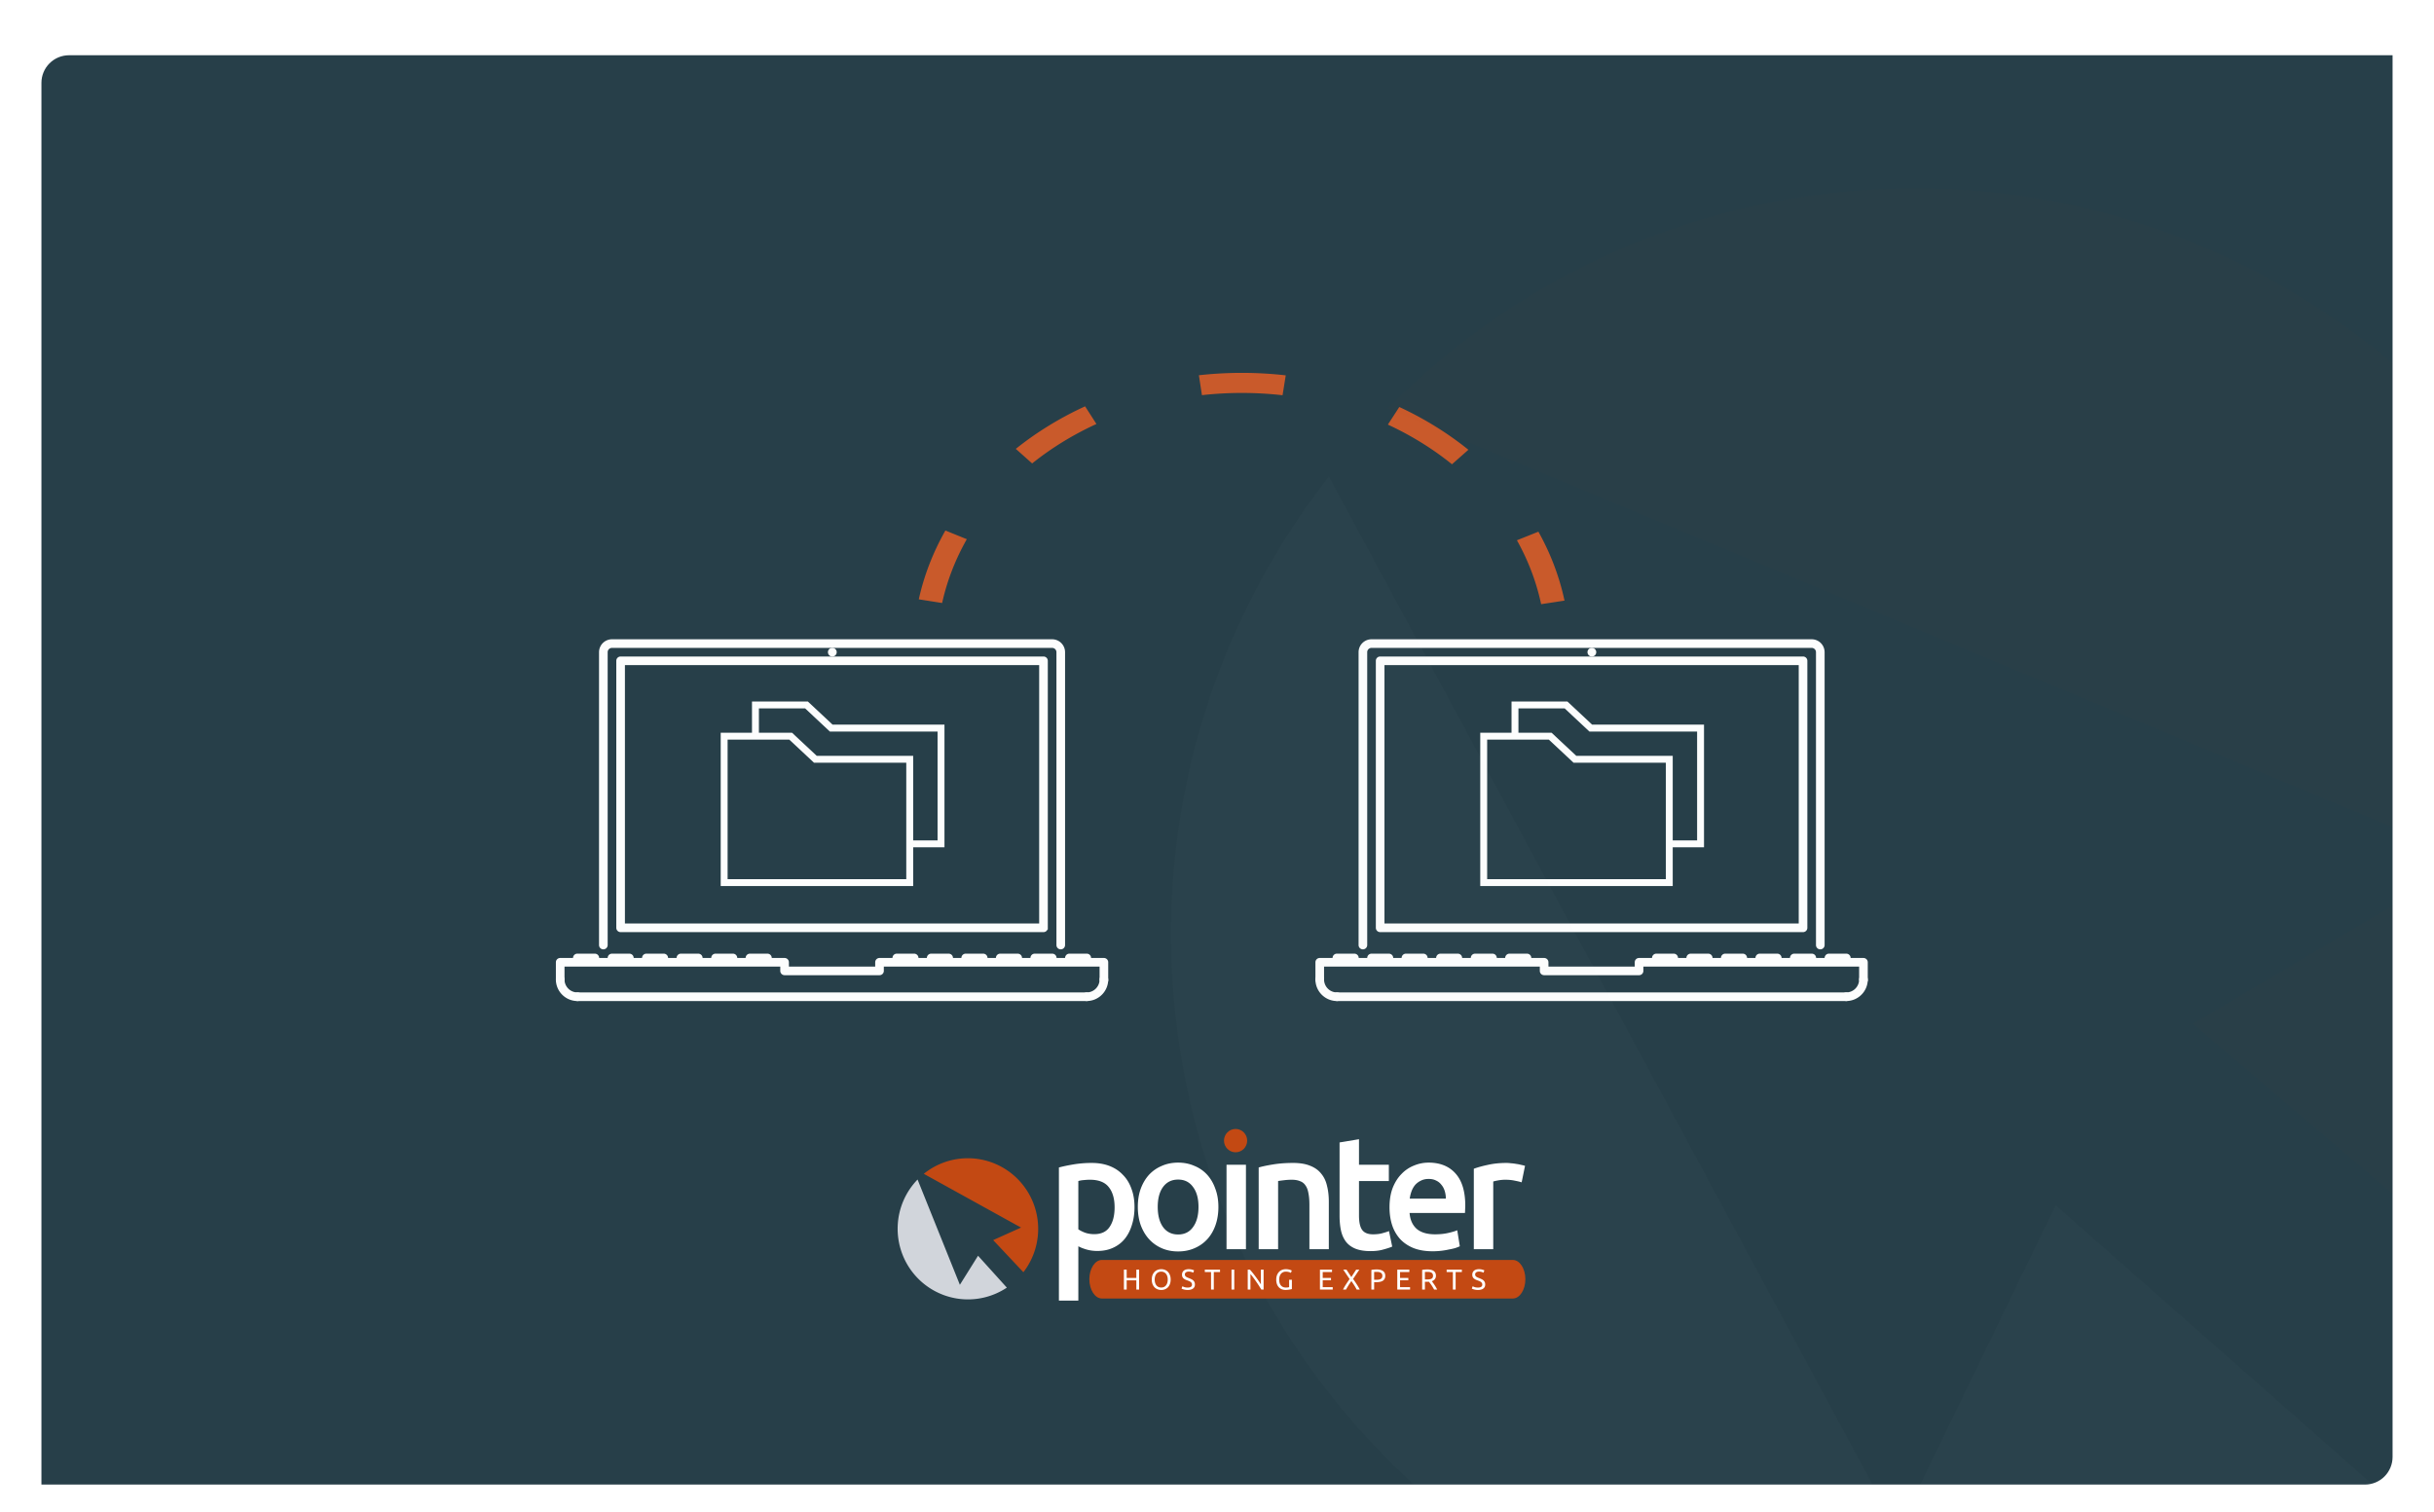
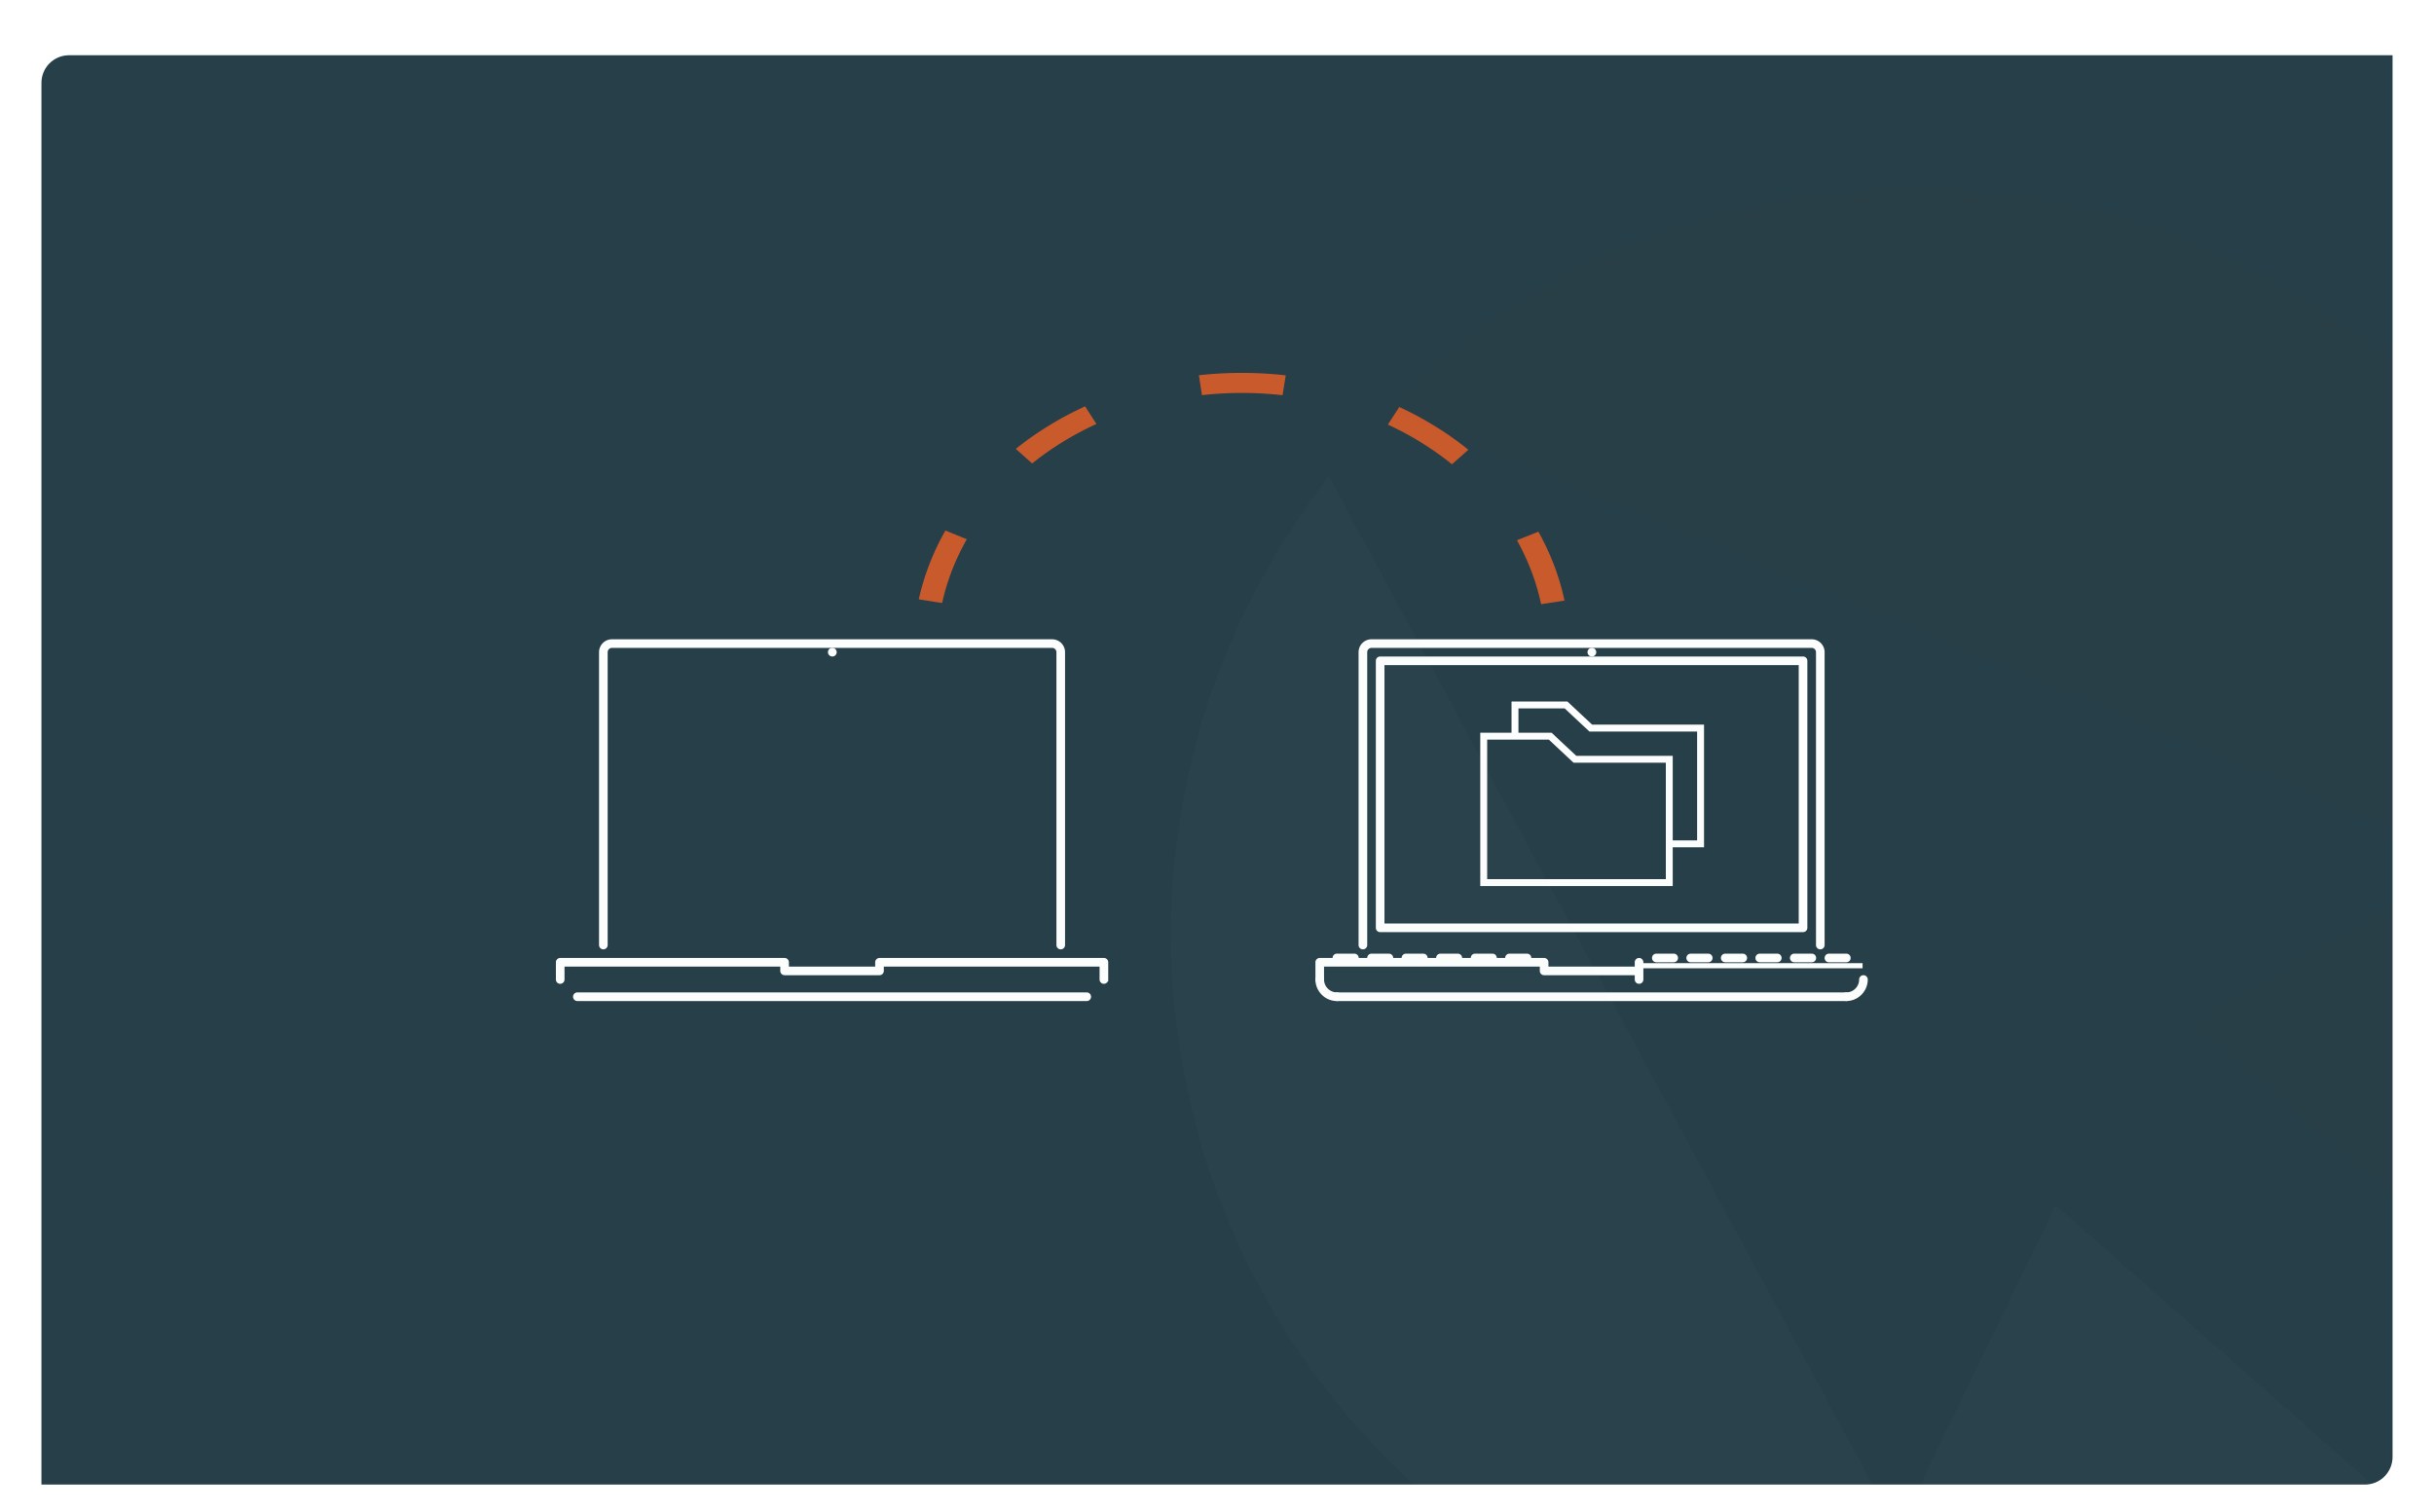
<svg xmlns="http://www.w3.org/2000/svg" width="705" height="438" fill="none">
  <g filter="url(#a)">
    <g clip-path="url(#b)">
      <path d="M12 10a8 8 0 0 1 8-8h673v406a8 8 0 0 1-8 8H12V10Z" fill="#273F49" />
      <path d="M241.074 175.654a.759.759 0 0 1-.762-.747c0-.419.329-.748.738-.748h.024a.748.748 0 1 1 0 1.495Z" fill="#FCFDFD" stroke="#FCFDFD" />
      <path d="M307.992 259.731v.001a.747.747 0 0 1-.749.746.748.748 0 0 1-.75-.747v-84.825a1.75 1.75 0 0 0-1.75-1.747H177.257a1.75 1.75 0 0 0-1.75 1.747v84.825a.748.748 0 0 1-.75.747.748.748 0 0 1-.75-.747v-84.825a3.25 3.25 0 0 1 3.25-3.242h127.485a3.25 3.25 0 0 1 3.25 3.242v84.825ZM314.742 275.447H167.259a.748.748 0 1 1 0-1.495h147.483a.748.748 0 1 1 0 1.495ZM318.991 265.968v-.5h-63.493v1.748a.748.748 0 0 1-.749.747h-27.497a.748.748 0 0 1-.75-.747v-1.748h-63.493v4.243a.748.748 0 0 1-.75.747.748.748 0 0 1-.75-.747v-4.99c0-.412.334-.747.75-.747h64.992c.416 0 .75.335.75.747v1.747h25.997v-1.747c0-.412.334-.747.75-.747h64.993c.415 0 .75.335.75.747v4.99a.748.748 0 0 1-.75.747.748.748 0 0 1-.75-.747v-3.743Z" fill="#FCFDFD" stroke="#FCFDFD" />
-       <path d="M302.993 254.741a.748.748 0 0 1-.75.747H179.757a.748.748 0 0 1-.75-.747v-77.34c0-.412.334-.748.75-.748h122.486c.415 0 .75.335.75.748v77.34Zm-122.486-1.247v.5h120.987v-75.846H180.507v75.346ZM167.258 275.447c-3.17 0-5.749-2.574-5.749-5.737 0-.412.334-.747.75-.747s.75.335.75.747a4.25 4.25 0 0 0 4.25 4.243.748.748 0 1 1-.001 1.494ZM314.742 275.447a.747.747 0 1 1 0-1.494 4.25 4.25 0 0 0 4.25-4.243c0-.412.334-.747.749-.747.416 0 .75.335.75.747 0 3.164-2.577 5.737-5.749 5.737ZM172.258 264.22h-4.999a.748.748 0 1 1 0-1.494h4.999a.748.748 0 1 1 0 1.494ZM182.257 264.22h-5a.748.748 0 0 1-.75-.747c0-.412.335-.747.75-.747h5a.748.748 0 1 1 0 1.494ZM192.256 264.22h-5a.748.748 0 1 1 0-1.494h5c.415 0 .75.335.75.747a.748.748 0 0 1-.75.747ZM202.255 264.22h-5a.748.748 0 1 1 0-1.494h5c.415 0 .75.335.75.747a.748.748 0 0 1-.75.747ZM212.254 264.22h-5a.748.748 0 0 1-.75-.747c0-.412.335-.747.75-.747h5a.748.748 0 1 1 0 1.494ZM222.252 264.22h-4.999a.748.748 0 1 1 0-1.494h4.999a.748.748 0 1 1 0 1.494ZM264.747 264.22h-4.999a.747.747 0 1 1 0-1.494h4.999a.748.748 0 1 1 0 1.494ZM274.746 264.22h-4.999a.748.748 0 1 1 0-1.494h4.999a.748.748 0 1 1 0 1.494ZM284.745 264.22h-4.999a.748.748 0 1 1 0-1.494h4.999a.748.748 0 1 1 0 1.494ZM294.744 264.22h-4.999a.748.748 0 1 1 0-1.494h4.999a.748.748 0 1 1 0 1.494ZM304.743 264.22h-4.999a.748.748 0 1 1 0-1.494h4.999a.748.748 0 1 1 0 1.494ZM314.742 264.22h-5a.747.747 0 1 1 0-1.494h5a.748.748 0 1 1 0 1.494Z" fill="#FCFDFD" stroke="#FCFDFD" />
-       <path d="M209.75 241.646v-42.417h19.26l7.167 6.697H263.5v35.72h-53.75Z" stroke="#FCFDFD" stroke-width="2" stroke-miterlimit="10" />
-       <path d="M218.812 199.124v-8.94h14.782l7.166 6.705h31.802v33.529h-8.958" stroke="#FCFDFD" stroke-width="2" stroke-miterlimit="10" />
      <path d="M461.074 175.654a.759.759 0 0 1-.762-.747c0-.419.329-.748.738-.748h.024a.748.748 0 1 1 0 1.495Z" fill="#FCFDFD" stroke="#FCFDFD" />
-       <path d="M527.992 259.731v.001a.747.747 0 0 1-.749.746.748.748 0 0 1-.75-.747v-84.825a1.75 1.75 0 0 0-1.75-1.747H397.257a1.75 1.75 0 0 0-1.75 1.747v84.825a.748.748 0 0 1-.75.747.748.748 0 0 1-.75-.747v-84.825a3.25 3.25 0 0 1 3.25-3.242h127.485a3.25 3.25 0 0 1 3.25 3.242v84.825ZM534.742 275.447H387.259a.748.748 0 1 1 0-1.495h147.483a.748.748 0 1 1 0 1.495ZM538.991 265.968v-.5h-63.493v1.748a.748.748 0 0 1-.749.747h-27.497a.748.748 0 0 1-.75-.747v-1.748h-63.493v4.243a.748.748 0 0 1-.75.747.748.748 0 0 1-.75-.747v-4.99c0-.412.334-.747.75-.747h64.992c.416 0 .75.335.75.747v1.747h25.997v-1.747c0-.412.334-.747.75-.747h64.993c.415 0 .75.335.75.747v4.99a.748.748 0 0 1-.75.747.748.748 0 0 1-.75-.747v-3.743Z" fill="#FCFDFD" stroke="#FCFDFD" />
+       <path d="M527.992 259.731v.001a.747.747 0 0 1-.749.746.748.748 0 0 1-.75-.747v-84.825a1.75 1.75 0 0 0-1.75-1.747H397.257a1.75 1.75 0 0 0-1.75 1.747v84.825a.748.748 0 0 1-.75.747.748.748 0 0 1-.75-.747v-84.825a3.25 3.25 0 0 1 3.25-3.242h127.485a3.25 3.25 0 0 1 3.25 3.242v84.825ZM534.742 275.447H387.259a.748.748 0 1 1 0-1.495h147.483a.748.748 0 1 1 0 1.495ZM538.991 265.968v-.5h-63.493v1.748a.748.748 0 0 1-.749.747h-27.497a.748.748 0 0 1-.75-.747v-1.748h-63.493v4.243a.748.748 0 0 1-.75.747.748.748 0 0 1-.75-.747v-4.99c0-.412.334-.747.75-.747h64.992c.416 0 .75.335.75.747v1.747h25.997v-1.747c0-.412.334-.747.75-.747c.415 0 .75.335.75.747v4.99a.748.748 0 0 1-.75.747.748.748 0 0 1-.75-.747v-3.743Z" fill="#FCFDFD" stroke="#FCFDFD" />
      <path d="M522.993 254.741a.748.748 0 0 1-.75.747H399.757a.748.748 0 0 1-.75-.747v-77.34c0-.412.334-.748.75-.748h122.486c.415 0 .75.335.75.748v77.34Zm-122.486-1.247v.5h120.987v-75.846H400.507v75.346ZM387.258 275.447c-3.17 0-5.749-2.574-5.749-5.737 0-.412.334-.747.75-.747s.75.335.75.747a4.25 4.25 0 0 0 4.25 4.243.748.748 0 1 1-.001 1.494ZM534.742 275.447a.747.747 0 1 1 0-1.494 4.25 4.25 0 0 0 4.25-4.243c0-.412.334-.747.749-.747.416 0 .75.335.75.747 0 3.164-2.577 5.737-5.749 5.737ZM392.258 264.22h-4.999a.748.748 0 1 1 0-1.494h4.999a.748.748 0 1 1 0 1.494ZM402.257 264.22h-5a.748.748 0 0 1-.75-.747c0-.412.335-.747.75-.747h5a.748.748 0 1 1 0 1.494ZM412.256 264.22h-5a.748.748 0 1 1 0-1.494h5c.415 0 .75.335.75.747a.748.748 0 0 1-.75.747ZM422.255 264.22h-5a.748.748 0 1 1 0-1.494h5c.415 0 .75.335.75.747a.748.748 0 0 1-.75.747ZM432.254 264.22h-5a.748.748 0 0 1-.75-.747c0-.412.335-.747.75-.747h5a.748.748 0 1 1 0 1.494ZM442.252 264.22h-4.999a.748.748 0 1 1 0-1.494h4.999a.748.748 0 1 1 0 1.494ZM484.747 264.22h-4.999a.747.747 0 1 1 0-1.494h4.999a.748.748 0 1 1 0 1.494ZM494.746 264.22h-4.999a.748.748 0 1 1 0-1.494h4.999a.748.748 0 1 1 0 1.494ZM504.745 264.22h-4.999a.748.748 0 1 1 0-1.494h4.999a.748.748 0 1 1 0 1.494ZM514.744 264.22h-4.999a.748.748 0 1 1 0-1.494h4.999a.748.748 0 1 1 0 1.494ZM524.743 264.22h-4.999a.748.748 0 1 1 0-1.494h4.999a.748.748 0 1 1 0 1.494ZM534.742 264.22h-5a.747.747 0 1 1 0-1.494h5a.748.748 0 1 1 0 1.494Z" fill="#FCFDFD" stroke="#FCFDFD" />
      <path d="M429.75 241.646v-42.417h19.26l7.167 6.697H483.5v35.72h-53.75Z" stroke="#FCFDFD" stroke-width="2" stroke-miterlimit="10" />
      <path d="M438.812 199.124v-8.94h14.782l7.166 6.705h31.802v33.529h-8.958" stroke="#FCFDFD" stroke-width="2" stroke-miterlimit="10" />
      <path d="M446.385 161c-1.372-6.419-3.732-12.648-7.014-18.514l6.222-2.485c3.539 6.328 6.083 13.045 7.564 19.966L446.385 161Zm-173.498-.341-6.764-1.066c1.521-6.888 4.112-13.594 7.708-19.929l6.204 2.514c-3.334 5.878-5.74 12.095-7.148 18.481Zm147.677-40.182c-5.571-4.496-11.818-8.363-18.571-11.494l3.31-5.098c7.275 3.375 14.007 7.543 20.013 12.387l-4.752 4.205Zm-121.605-.246-4.734-4.219c6.032-4.836 12.787-8.979 20.073-12.318l3.28 5.112c-6.759 3.095-13.023 6.938-18.619 11.425Zm72.531-19.751a104.962 104.962 0 0 0-23.018-.062l-.335.037-.881-5.77.379-.04a113.15 113.15 0 0 1 24.777.072l-.922 5.763Z" fill="#C95A2B" />
      <path opacity=".02" fill-rule="evenodd" clip-rule="evenodd" d="M549.644 429.484 384.908 124.025c-33.441 42.82-50.845 98.177-44.403 156.389 13.11 118.476 119.997 203.874 238.738 190.735 43.98-4.867 83.411-22.581 114.972-48.965l-98.792-87.083-45.777 94.401-.002-.018Z" fill="#E5E7EB" />
      <path opacity=".02" fill-rule="evenodd" clip-rule="evenodd" d="m635.21 282.544 102.633 87.399c24.326-39.558 36.153-87.261 30.642-137.066-13.118-118.545-119.477-204.05-237.553-190.984-50.848 5.627-95.57 28.625-128.976 62.446l313.716 130.637-80.484 47.571.022-.003Z" fill="#C34913" />
      <g clip-path="url(#c)">
        <path fill-rule="evenodd" clip-rule="evenodd" d="m278.025 358.139-12.257-30.494a20.504 20.504 0 0 0-5.752 13.455 20.515 20.515 0 0 0 4.675 13.87 20.352 20.352 0 0 0 12.708 7.178c4.973.737 10.041-.4 14.23-3.19l-8.341-9.235-5.263 8.416Z" fill="#D1D5DB" />
        <path fill-rule="evenodd" clip-rule="evenodd" d="m287.669 345.191 8.75 9.301a20.52 20.52 0 0 0 4.241-13.913 20.495 20.495 0 0 0-6.04-13.226 20.33 20.33 0 0 0-13.266-5.848 20.31 20.31 0 0 0-13.782 4.488l28.166 15.568-8.069 3.63Z" fill="#C34913" />
        <path d="M441.818 356.523c0 3.08-1.632 5.587-3.644 5.587H319.171c-2.012 0-3.644-2.497-3.644-5.587s1.632-5.586 3.644-5.586h119.003c2.012 0 3.644 2.496 3.644 5.586Z" fill="#C34913" />
        <path d="M329.138 353.749h.802v5.762h-.802v-2.66h-2.801v2.66h-.802v-5.762h.802v2.403h2.801v-2.403ZM333.61 356.626c0-.493.072-.928.215-1.305.149-.377.347-.69.595-.94a2.5 2.5 0 0 1 .876-.574 2.993 2.993 0 0 1 1.066-.191c.369 0 .717.064 1.042.191.33.128.619.319.867.574.248.25.444.563.587.94.149.377.223.812.223 1.305 0 .494-.074.929-.223 1.306a2.726 2.726 0 0 1-.587.948 2.47 2.47 0 0 1-.867.565 2.84 2.84 0 0 1-1.042.191c-.374 0-.73-.064-1.066-.191a2.562 2.562 0 0 1-.876-.565 2.833 2.833 0 0 1-.595-.948 3.668 3.668 0 0 1-.215-1.306Zm.843 0c0 .349.044.668.132.956.089.283.213.524.372.724.166.199.364.355.595.465.237.106.502.158.794.158.292 0 .553-.052.785-.158.231-.11.427-.266.587-.465.165-.2.292-.441.38-.724.088-.288.132-.607.132-.956s-.044-.665-.132-.948a2.086 2.086 0 0 0-.38-.731 1.59 1.59 0 0 0-.587-.458 1.794 1.794 0 0 0-.785-.166 1.85 1.85 0 0 0-.794.166 1.668 1.668 0 0 0-.595.458 2.198 2.198 0 0 0-.372.731 3.185 3.185 0 0 0-.132.948ZM344.003 358.938c.838 0 1.256-.289 1.256-.865a.826.826 0 0 0-.115-.449.969.969 0 0 0-.298-.324 1.912 1.912 0 0 0-.438-.241c-.16-.067-.33-.133-.512-.2a5.635 5.635 0 0 1-.595-.241 2.25 2.25 0 0 1-.488-.324 1.48 1.48 0 0 1-.33-.449 1.505 1.505 0 0 1-.116-.624c0-.504.171-.898.512-1.181.342-.282.813-.424 1.413-.424.348 0 .662.039.943.117.286.072.495.152.628.241l-.256.657a2.143 2.143 0 0 0-.521-.208 2.624 2.624 0 0 0-.794-.108c-.154 0-.297.016-.429.05a1.094 1.094 0 0 0-.347.149.77.77 0 0 0-.24.258.731.731 0 0 0-.083.358c0 .155.031.285.091.39.061.106.146.2.256.283.111.078.237.15.381.216.148.067.311.133.487.2.248.1.474.199.678.299.209.1.388.219.537.358.154.138.273.305.355.499.083.188.124.418.124.69 0 .504-.184.892-.553 1.164-.364.271-.879.407-1.546.407-.226 0-.435-.016-.628-.05a4.844 4.844 0 0 1-.504-.099 4.394 4.394 0 0 1-.388-.134 4.337 4.337 0 0 1-.248-.124l.239-.665c.127.072.32.152.579.241.259.088.576.133.95.133ZM353.377 353.749v.699h-1.802v5.063h-.801v-5.063h-1.802v-.699h4.405ZM356.703 353.749h.801v5.762h-.801v-5.762ZM365.327 359.511a29.938 29.938 0 0 0-.421-.69 22.901 22.901 0 0 0-.504-.79 30.541 30.541 0 0 0-.571-.839 23.564 23.564 0 0 0-.578-.815c-.193-.266-.38-.516-.562-.749a15.91 15.91 0 0 0-.504-.615v4.498h-.785v-5.762h.636c.259.277.534.602.826.973.298.366.59.746.876 1.139.292.388.565.771.819 1.148.259.377.476.712.653 1.006v-4.266h.785v5.762h-.67ZM373.39 356.676h.801v2.694a3.053 3.053 0 0 1-.289.075 7.626 7.626 0 0 1-.959.15 5.166 5.166 0 0 1-.586.033c-.403 0-.769-.067-1.1-.2a2.341 2.341 0 0 1-.851-.582 2.693 2.693 0 0 1-.554-.939 3.987 3.987 0 0 1-.19-1.281c0-.482.072-.909.215-1.28.149-.377.347-.693.595-.948s.537-.449.868-.582c.336-.133.694-.2 1.074-.2a4.212 4.212 0 0 1 1.207.167c.143.044.259.088.347.133.094.044.157.077.19.099l-.256.674a2.11 2.11 0 0 0-.636-.258 3.076 3.076 0 0 0-.81-.108c-.292 0-.56.053-.802.158a1.715 1.715 0 0 0-.612.457c-.165.2-.294.444-.388.732-.094.283-.14.601-.14.956 0 .344.038.657.115.94.083.282.204.526.364.731.165.2.366.355.603.466.243.111.526.166.851.166a4.4 4.4 0 0 0 .587-.033 3.2 3.2 0 0 0 .356-.075v-2.145ZM382.318 359.511v-5.762h3.496v.69h-2.695v1.713h2.397v.674h-2.397v1.995h2.901v.69h-3.702ZM392.957 359.511a9.781 9.781 0 0 0-.298-.548 13.744 13.744 0 0 0-.38-.632 16.457 16.457 0 0 0-.43-.657c-.149-.222-.292-.43-.43-.624-.137.194-.281.402-.429.624-.149.216-.292.435-.43.657-.132.216-.259.427-.38.632a9.781 9.781 0 0 0-.298.548h-.884c.248-.487.534-.983.859-1.488.331-.504.681-1.023 1.05-1.555l-1.835-2.719h.926l1.413 2.145 1.397-2.145h.917l-1.801 2.686c.374.538.727 1.061 1.057 1.571.331.51.623 1.012.876 1.505h-.9ZM398.732 353.691c.805 0 1.422.155 1.852.466.435.305.652.762.652 1.372 0 .332-.06.618-.181.856a1.464 1.464 0 0 1-.513.574c-.22.144-.49.249-.81.316-.319.066-.68.1-1.082.1h-.637v2.136h-.801v-5.679c.226-.055.476-.091.752-.108a9.91 9.91 0 0 1 .768-.033Zm.066.707c-.341 0-.603.008-.785.025v2.261h.604c.275 0 .523-.016.743-.049.221-.039.405-.1.554-.183a.918.918 0 0 0 .355-.358c.083-.15.124-.341.124-.574 0-.221-.044-.404-.132-.548a.882.882 0 0 0-.347-.341 1.386 1.386 0 0 0-.504-.183 3.527 3.527 0 0 0-.612-.05ZM404.719 359.511v-5.762h3.496v.69h-2.694v1.713h2.396v.674h-2.396v1.995h2.901v.69h-3.703ZM414.721 357.1c.089.111.199.258.331.441a13.275 13.275 0 0 1 .843 1.28c.143.239.264.469.364.69h-.876a11.82 11.82 0 0 0-.364-.64 11.038 11.038 0 0 0-.388-.615c-.133-.2-.265-.385-.397-.557a11.47 11.47 0 0 0-.347-.449 3.207 3.207 0 0 1-.223.008h-.943v2.253h-.801v-5.679c.226-.055.476-.091.752-.108a9.91 9.91 0 0 1 .768-.033c.805 0 1.416.152 1.835.457.424.305.637.76.637 1.364 0 .382-.102.71-.306.981-.199.272-.493.474-.885.607Zm-1.214-2.702c-.342 0-.604.008-.786.025v2.17h.571c.275 0 .523-.014.743-.042.221-.027.405-.08.554-.158a.842.842 0 0 0 .356-.324c.082-.144.124-.332.124-.565a1.08 1.08 0 0 0-.124-.541.917.917 0 0 0-.339-.341 1.417 1.417 0 0 0-.496-.174 3.383 3.383 0 0 0-.603-.05ZM423.423 353.749v.699h-1.802v5.063h-.801v-5.063h-1.802v-.699h4.405ZM428.08 358.938c.837 0 1.256-.289 1.256-.865a.826.826 0 0 0-.116-.449.976.976 0 0 0-.297-.324 1.912 1.912 0 0 0-.438-.241c-.16-.067-.331-.133-.513-.2a5.723 5.723 0 0 1-.595-.241 2.275 2.275 0 0 1-.488-.324 1.513 1.513 0 0 1-.33-.449 1.521 1.521 0 0 1-.116-.624c0-.504.171-.898.513-1.181.341-.282.812-.424 1.413-.424.347 0 .661.039.942.117.286.072.496.152.628.241l-.256.657a2.126 2.126 0 0 0-.521-.208 2.618 2.618 0 0 0-.793-.108c-.154 0-.298.016-.43.05a1.104 1.104 0 0 0-.347.149.78.78 0 0 0-.24.258.731.731 0 0 0-.082.358c0 .155.03.285.091.39.06.106.146.2.256.283.11.078.237.15.38.216.149.067.311.133.488.2.247.1.473.199.677.299.21.1.389.219.537.358.155.138.273.305.356.499.082.188.124.418.124.69 0 .504-.185.892-.554 1.164-.364.271-.879.407-1.545.407-.226 0-.436-.016-.629-.05a4.844 4.844 0 0 1-.504-.099 4.51 4.51 0 0 1-.388-.134 4.7 4.7 0 0 1-.248-.124l.24-.665c.126.072.319.152.578.241.259.088.576.133.951.133ZM322.841 335.705c0-2.525-.573-4.49-1.72-5.893-1.116-1.403-2.929-2.105-5.439-2.105-.527 0-1.085.031-1.674.094a7.865 7.865 0 0 0-1.673.28v13.985c.496.343 1.146.67 1.952.982a8.27 8.27 0 0 0 2.65.421c2.045 0 3.533-.701 4.463-2.105.961-1.403 1.441-3.289 1.441-5.659Zm5.764-.093c0 1.87-.248 3.585-.743 5.144-.465 1.559-1.147 2.9-2.046 4.023-.899 1.122-2.03 1.995-3.393 2.619-1.333.624-2.852.935-4.556.935-1.147 0-2.201-.14-3.161-.421-.961-.28-1.751-.592-2.371-.935v15.731h-5.625v-38.555c1.146-.312 2.557-.608 4.23-.889a31.995 31.995 0 0 1 5.3-.421c1.921 0 3.641.296 5.16.889 1.518.592 2.805 1.45 3.858 2.572 1.085 1.092 1.906 2.432 2.464 4.022.589 1.56.883 3.321.883 5.286ZM352.905 335.565c0 1.933-.279 3.695-.837 5.285-.558 1.59-1.348 2.947-2.371 4.069-1.023 1.123-2.262 1.996-3.719 2.619-1.426.624-3.006.936-4.742.936-1.735 0-3.316-.312-4.742-.936a10.707 10.707 0 0 1-3.672-2.619c-1.023-1.122-1.829-2.479-2.417-4.069-.558-1.59-.837-3.352-.837-5.285 0-1.933.279-3.679.837-5.239.588-1.59 1.394-2.946 2.417-4.069a10.647 10.647 0 0 1 3.719-2.572c1.426-.624 2.991-.935 4.695-.935 1.705 0 3.27.311 4.695.935a10.1 10.1 0 0 1 3.719 2.572c1.023 1.123 1.813 2.479 2.371 4.069.589 1.56.884 3.306.884 5.239Zm-5.765 0c0-2.432-.527-4.35-1.58-5.753-1.023-1.434-2.464-2.151-4.324-2.151-1.859 0-3.316.717-4.37 2.151-1.022 1.403-1.534 3.321-1.534 5.753 0 2.463.512 4.412 1.534 5.846 1.054 1.435 2.511 2.152 4.37 2.152 1.86 0 3.301-.717 4.324-2.152 1.053-1.434 1.58-3.383 1.58-5.846ZM364.574 324.153c1.085-.312 2.495-.608 4.23-.889 1.736-.281 3.657-.421 5.765-.421 1.983 0 3.641.281 4.974.842 1.333.53 2.386 1.294 3.161 2.292.806.966 1.364 2.151 1.674 3.554.341 1.372.511 2.885.511 4.537v13.751h-5.625v-12.862c0-1.31-.093-2.417-.279-3.321-.155-.935-.434-1.684-.837-2.245a3.043 3.043 0 0 0-1.58-1.263c-.651-.28-1.457-.421-2.417-.421-.713 0-1.457.047-2.232.141-.775.093-1.348.171-1.72.233v19.738h-5.625v-23.666ZM388.002 316.903l5.625-.935v7.39h8.647v4.723h-8.647v9.963c0 1.964.31 3.367.93 4.209.62.842 1.673 1.263 3.161 1.263 1.023 0 1.921-.109 2.696-.327.806-.219 1.441-.421 1.906-.608l.93 4.49c-.651.28-1.503.561-2.557.841-1.054.312-2.293.468-3.719.468-1.735 0-3.192-.234-4.37-.701-1.146-.468-2.061-1.139-2.742-2.012-.682-.904-1.163-1.98-1.442-3.227-.279-1.278-.418-2.728-.418-4.35v-21.187Z" fill="#fff" />
        <path d="M402.468 335.705c0-2.151.31-4.038.93-5.659.651-1.622 1.503-2.962 2.557-4.022a10.063 10.063 0 0 1 3.626-2.433 10.898 10.898 0 0 1 4.183-.841c3.348 0 5.951 1.044 7.81 3.133 1.891 2.089 2.836 5.207 2.836 9.354 0 .312-.015.671-.046 1.076 0 .374-.016.717-.047 1.029h-16.038c.155 1.965.837 3.492 2.045 4.584 1.24 1.06 3.022 1.59 5.346 1.59 1.364 0 2.604-.125 3.719-.374 1.147-.25 2.046-.515 2.697-.795l.744 4.63c-.31.156-.744.327-1.302.514-.527.156-1.147.297-1.86.421a21.476 21.476 0 0 1-4.695.515c-2.138 0-3.998-.312-5.578-.936-1.581-.654-2.883-1.543-3.905-2.665a11.202 11.202 0 0 1-2.278-4.023c-.496-1.559-.744-3.258-.744-5.098Zm16.317-2.525a7.25 7.25 0 0 0-.325-2.199c-.217-.717-.543-1.325-.976-1.824a3.936 3.936 0 0 0-1.535-1.216c-.588-.312-1.301-.468-2.138-.468-.868 0-1.627.172-2.278.515a5.163 5.163 0 0 0-1.673 1.263 6.155 6.155 0 0 0-1.023 1.824 9.92 9.92 0 0 0-.512 2.105h10.46ZM440.741 328.456c-.465-.156-1.116-.312-1.953-.468-.806-.187-1.751-.281-2.835-.281a11.7 11.7 0 0 0-1.999.187c-.682.125-1.163.234-1.442.328v19.597h-5.625v-23.292c1.085-.405 2.433-.78 4.045-1.123 1.642-.374 3.455-.561 5.439-.561.372 0 .806.031 1.302.094.495.031.991.093 1.487.187.496.062.976.156 1.441.28.465.094.837.187 1.116.281l-.976 4.771Z" fill="#fff" />
        <path fill-rule="evenodd" clip-rule="evenodd" d="M355.259 347.819h5.625v-24.461h-5.625v24.461Z" fill="#fff" />
        <ellipse cx="357.882" cy="316.378" rx="3.357" ry="3.378" fill="#C34913" />
      </g>
    </g>
  </g>
  <defs>
    <clipPath id="b">
      <path d="M12 10a8 8 0 0 1 8-8h673v406a8 8 0 0 1-8 8H12V10Z" fill="#fff" />
    </clipPath>
    <clipPath id="c">
-       <path fill="#fff" transform="translate(260 313)" d="M0 0h181.818v50H0z" />
-     </clipPath>
+       </clipPath>
    <filter id="a" x="0" y="0" width="705" height="438" filterUnits="userSpaceOnUse" color-interpolation-filters="sRGB">
      <feFlood flood-opacity="0" result="BackgroundImageFix" />
      <feColorMatrix in="SourceAlpha" values="0 0 0 0 0 0 0 0 0 0 0 0 0 0 0 0 0 0 127 0" result="hardAlpha" />
      <feMorphology radius="2" in="SourceAlpha" result="effect1_dropShadow_2984_16679" />
      <feOffset dy="4" />
      <feGaussianBlur stdDeviation="3" />
      <feColorMatrix values="0 0 0 0 0 0 0 0 0 0 0 0 0 0 0 0 0 0 0.05 0" />
      <feBlend in2="BackgroundImageFix" result="effect1_dropShadow_2984_16679" />
      <feColorMatrix in="SourceAlpha" values="0 0 0 0 0 0 0 0 0 0 0 0 0 0 0 0 0 0 127 0" result="hardAlpha" />
      <feMorphology radius="3" in="SourceAlpha" result="effect2_dropShadow_2984_16679" />
      <feOffset dy="10" />
      <feGaussianBlur stdDeviation="7.5" />
      <feColorMatrix values="0 0 0 0 0 0 0 0 0 0 0 0 0 0 0 0 0 0 0.1 0" />
      <feBlend in2="effect1_dropShadow_2984_16679" result="effect2_dropShadow_2984_16679" />
      <feBlend in="SourceGraphic" in2="effect2_dropShadow_2984_16679" result="shape" />
    </filter>
  </defs>
</svg>